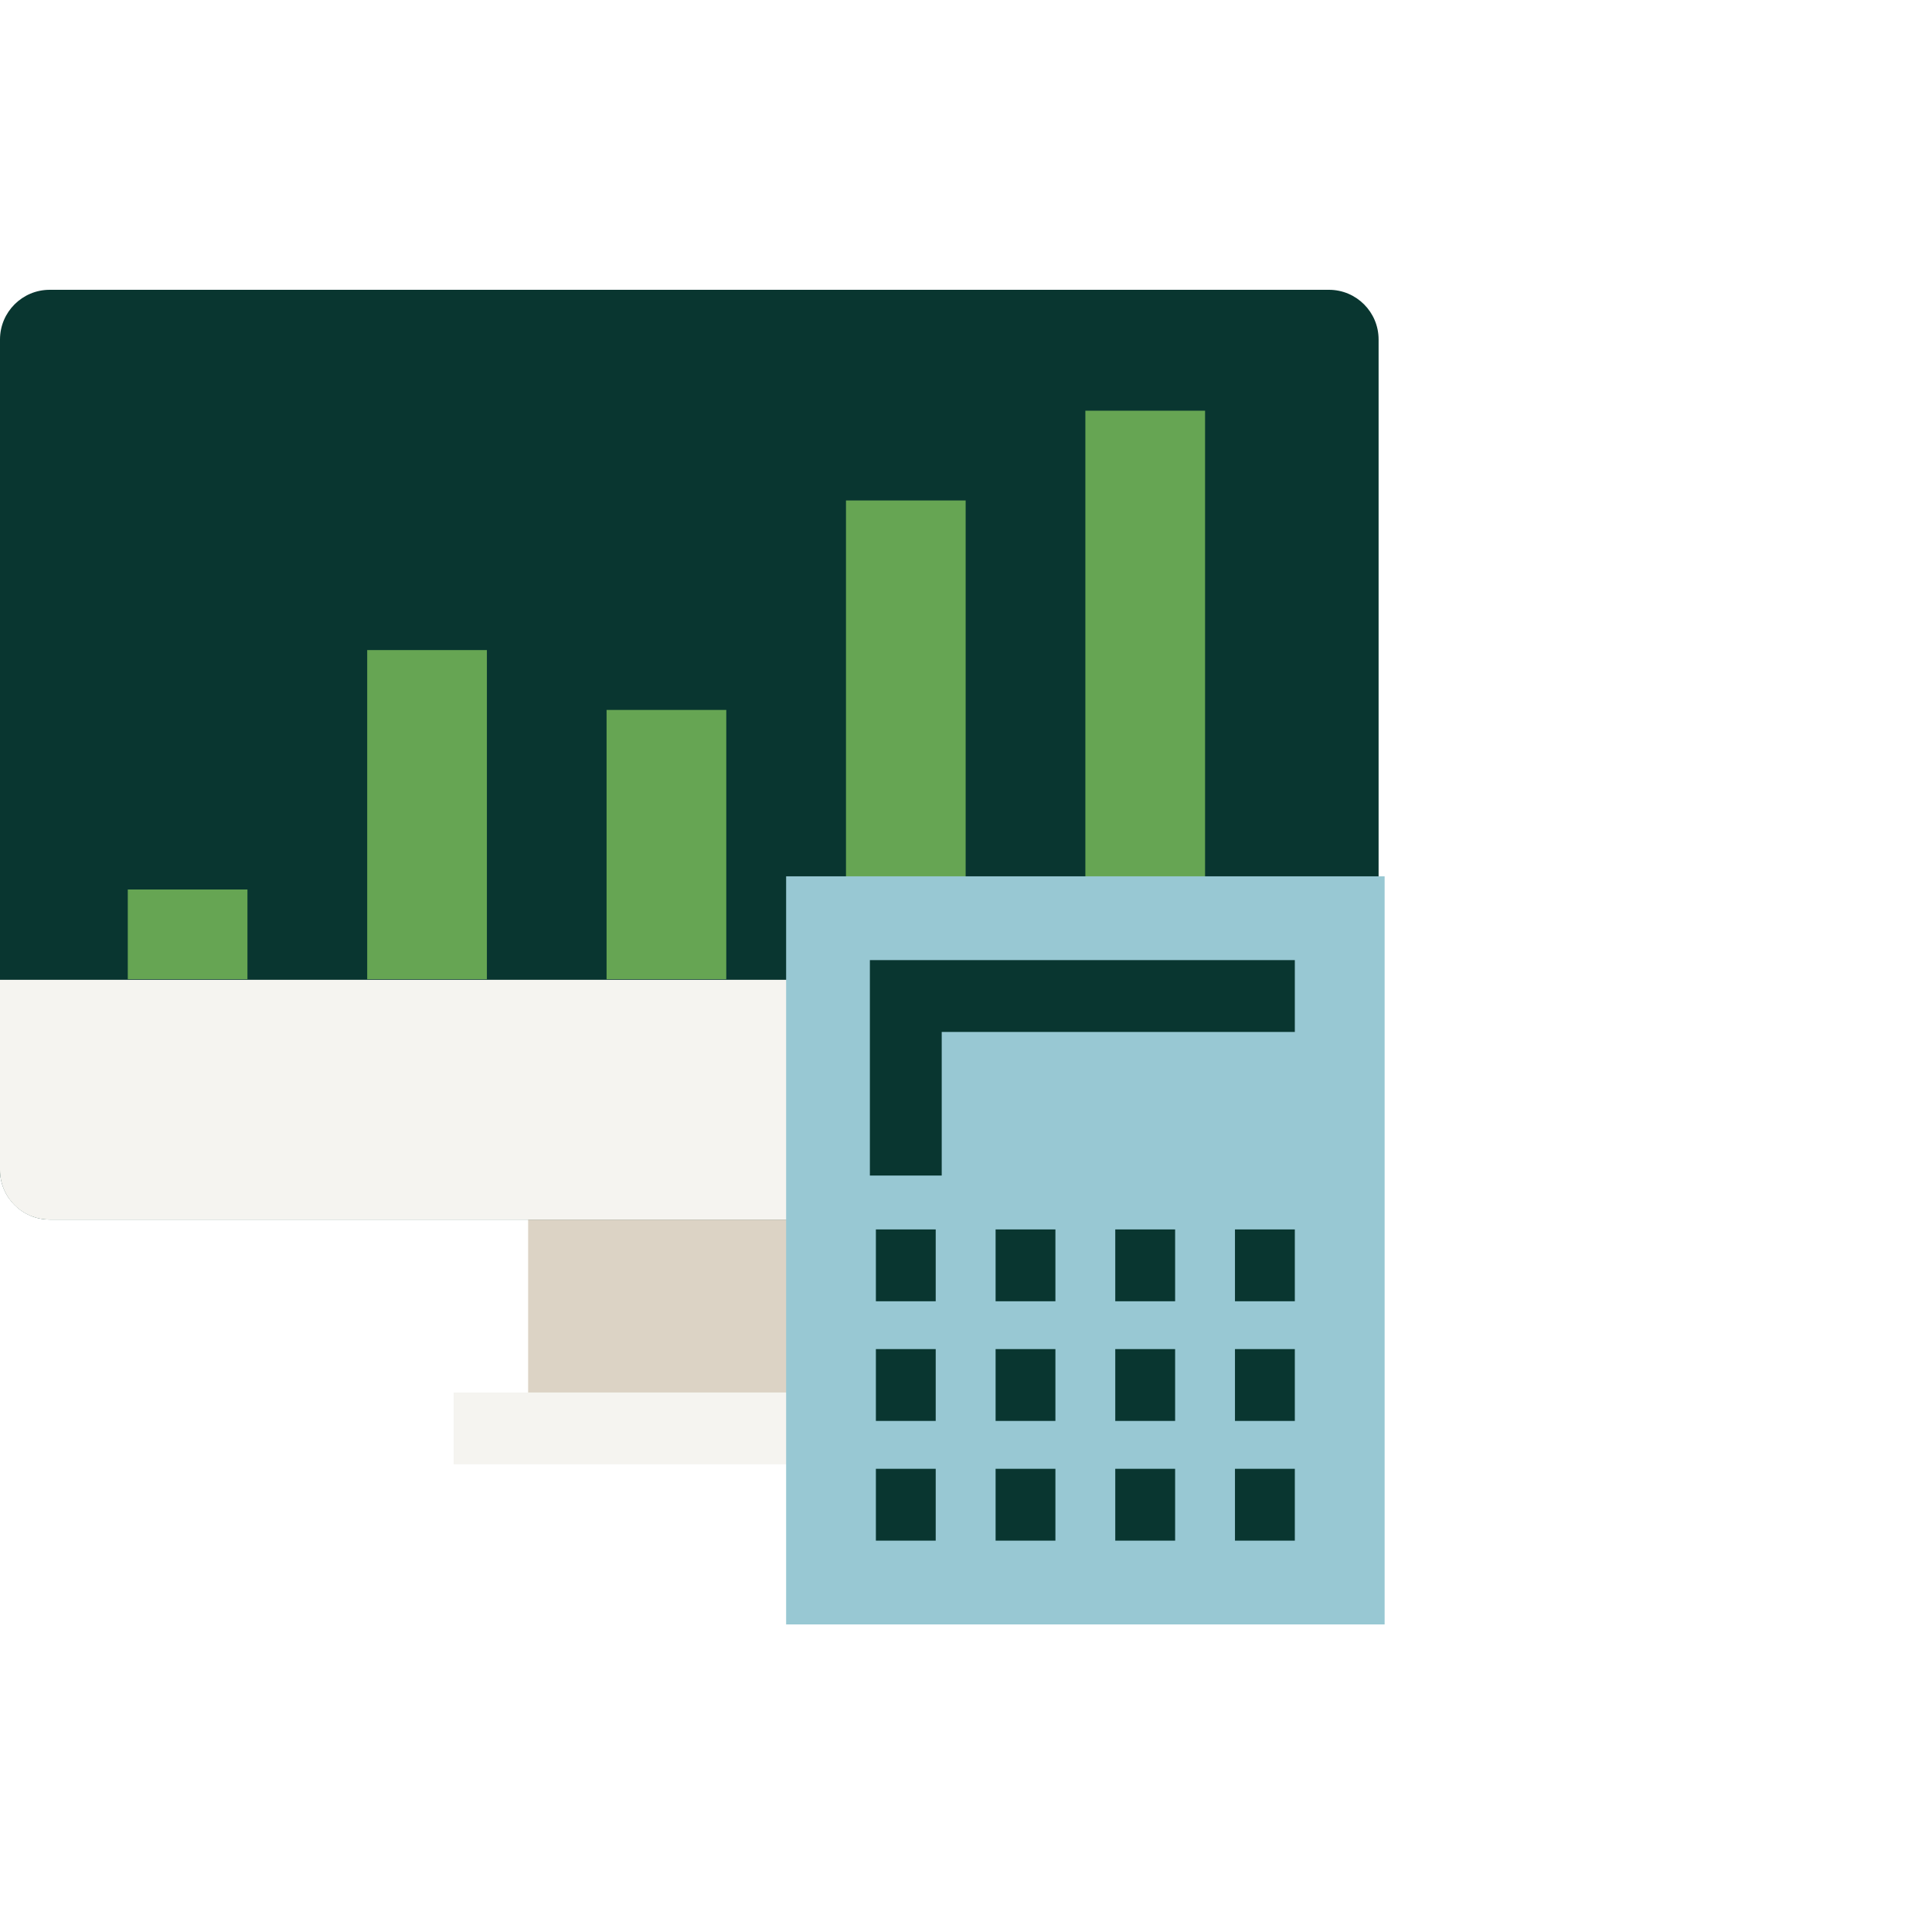
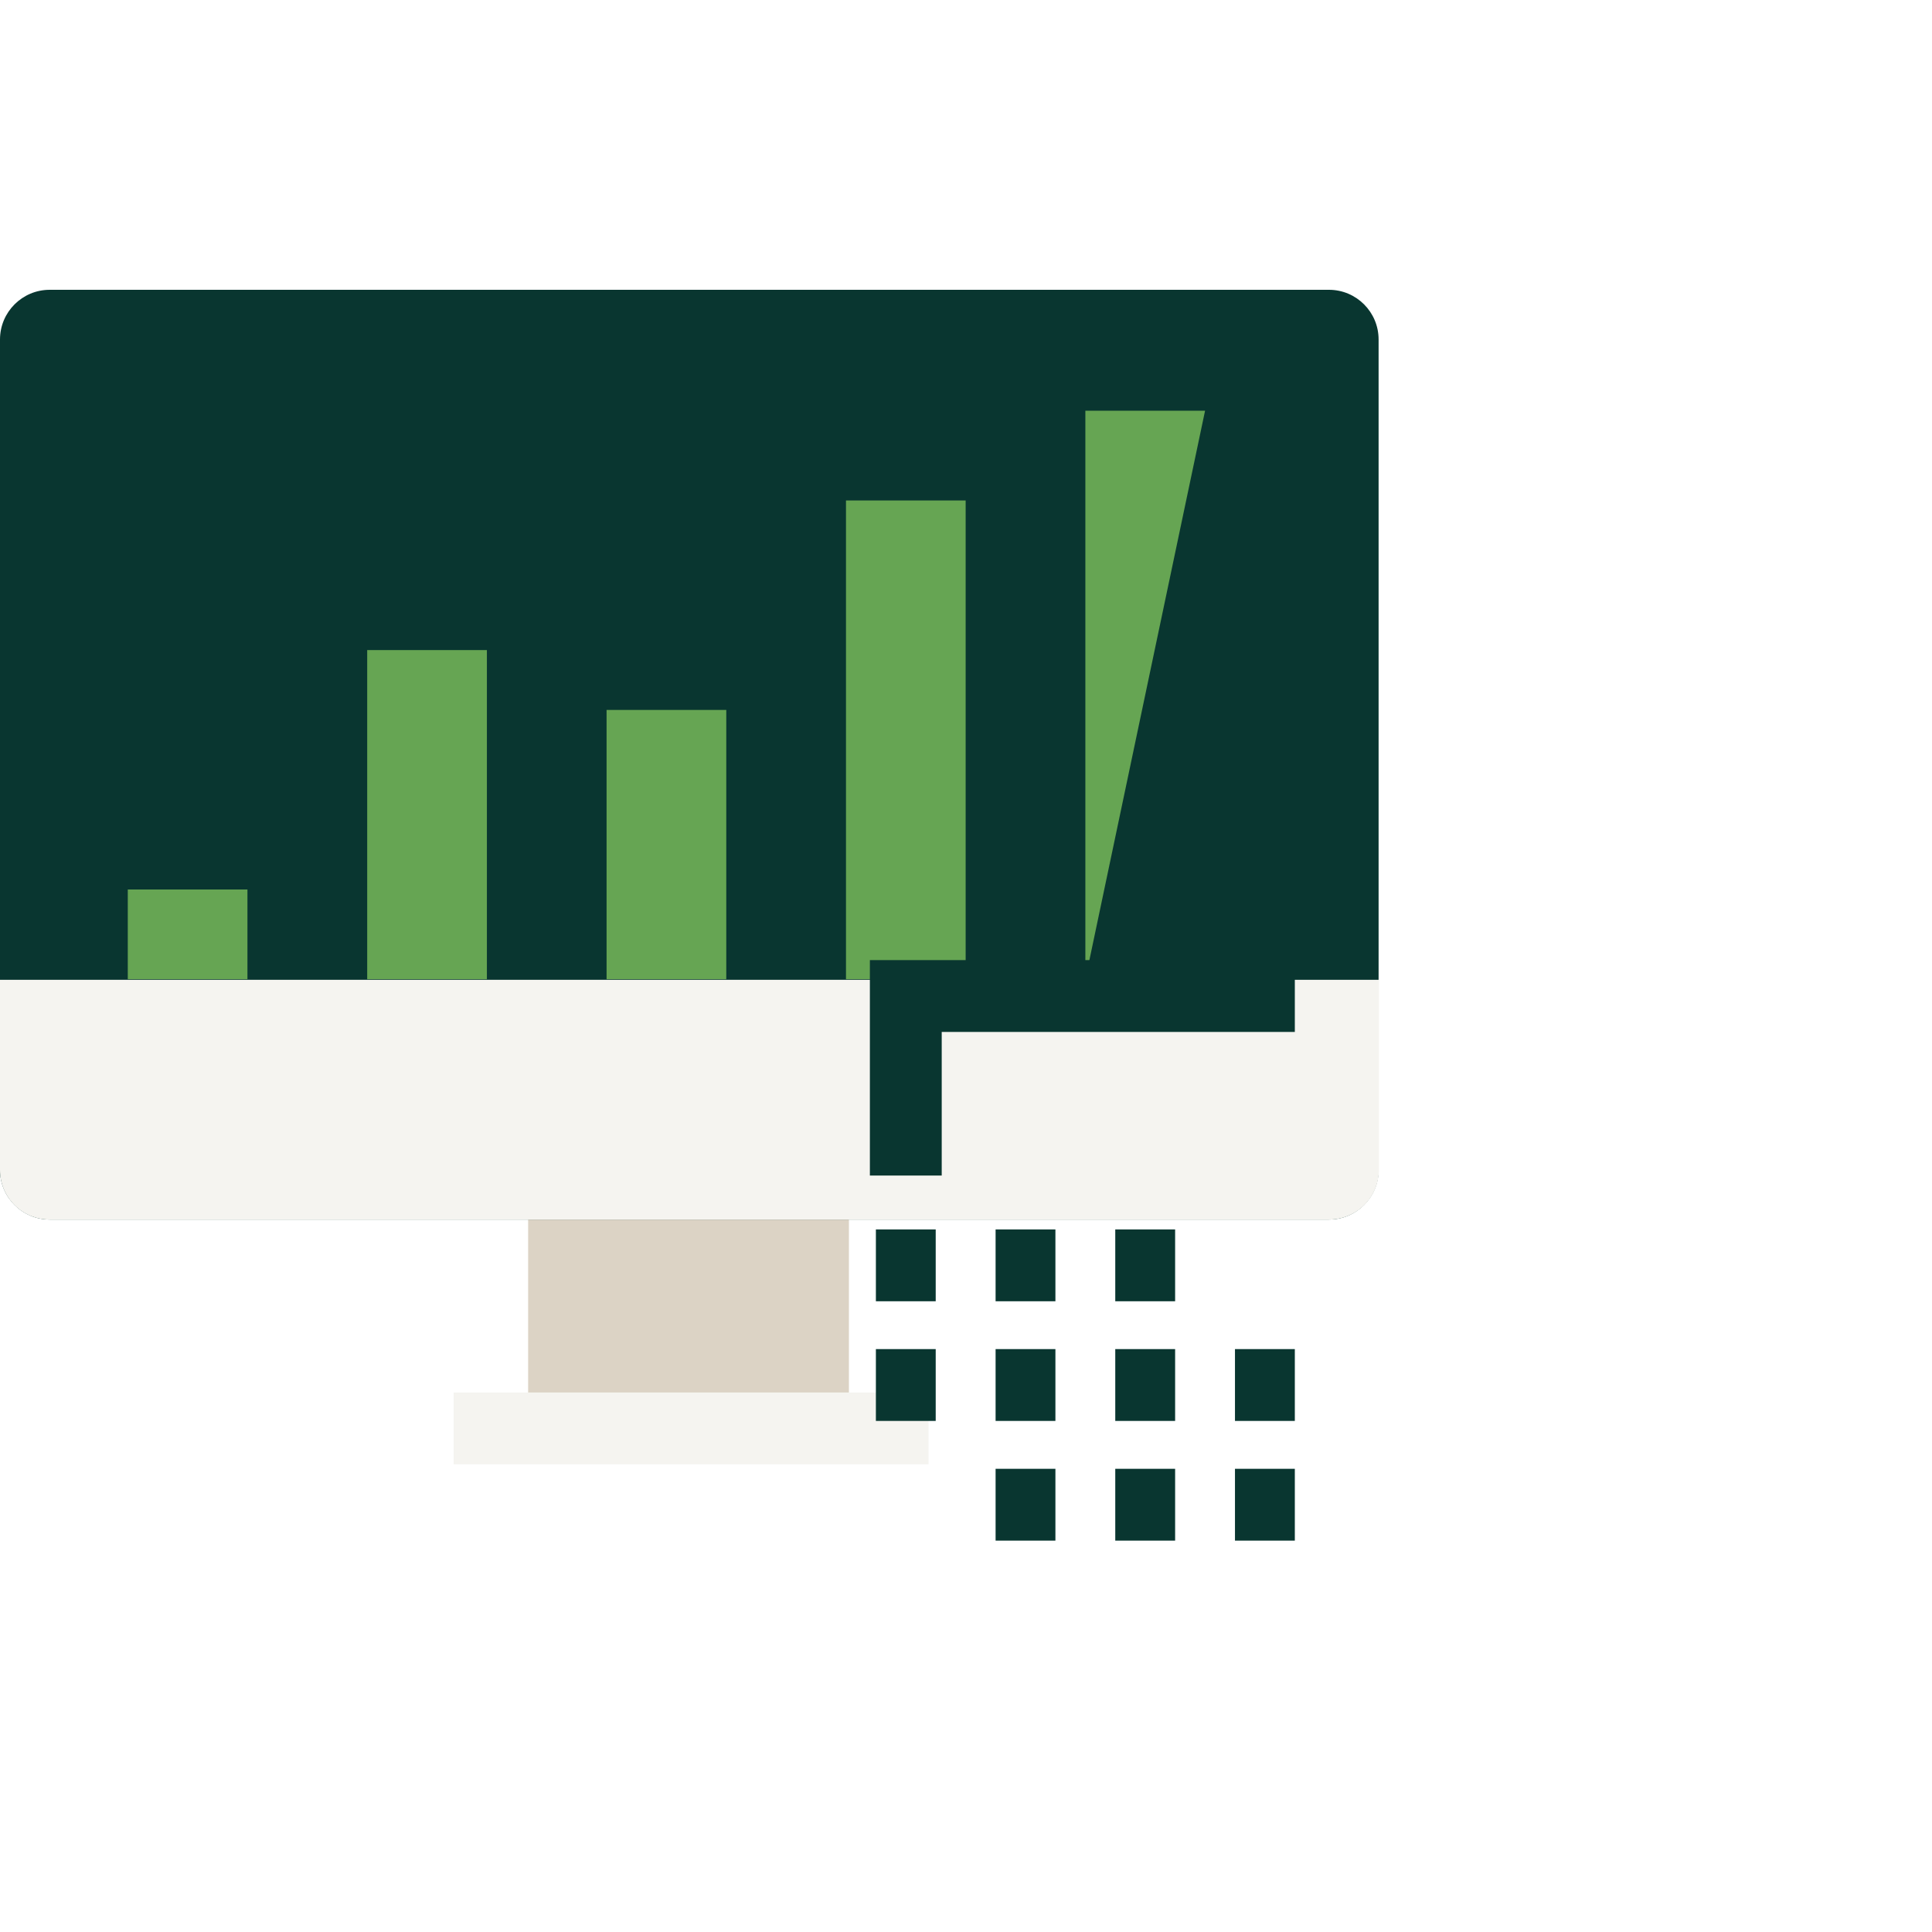
<svg xmlns="http://www.w3.org/2000/svg" width="50" height="50" viewBox="0 0 50 50" fill="none">
  <rect width="50" height="50" fill="white" />
  <path d="M13.668 29.393V36.712C13.668 36.918 13.668 37.112 13.668 37.293H21.97C21.97 37.112 21.97 36.918 21.97 36.712V29.393H13.668Z" fill="#DCD3C5" />
  <path d="M34.393 7.5H1.286C0.576 7.5 0 8.076 0 8.786V30.276C0 30.986 0.576 31.562 1.286 31.562H34.393C35.103 31.562 35.678 30.986 35.678 30.276V8.786C35.678 8.076 35.103 7.5 34.393 7.5Z" fill="#093630" />
  <path d="M2.15531e-10 25.358V30.284C-3.09366e-06 30.452 0.033 30.619 0.098 30.775C0.163 30.93 0.258 31.071 0.377 31.19C0.496 31.309 0.638 31.403 0.794 31.467C0.95 31.53 1.117 31.563 1.286 31.562H34.401C34.74 31.562 35.066 31.427 35.307 31.188C35.548 30.948 35.684 30.623 35.686 30.284V25.358H2.15531e-10Z" fill="#F5F4F0" />
  <path d="M11.74 36.967H24.031" stroke="#F5F4F0" stroke-width="1.859" />
-   <path d="M28.089 25.343V10.629H31.187V25.343" fill="#66A553" />
+   <path d="M28.089 25.343V10.629H31.187" fill="#66A553" />
  <path d="M21.894 25.343V12.952H24.991V25.343" fill="#66A553" />
  <path d="M15.698 25.343V18.373H18.796V25.343" fill="#66A553" />
  <path d="M9.503 25.343V16.824H12.601V25.343" fill="#66A553" />
  <path d="M3.307 25.343V23.02H6.404V25.343" fill="#66A553" />
-   <path d="M35.834 22.679H20.345V42.04H35.834V22.679Z" fill="#98C8D3" />
  <path d="M23.442 30.423V25.777H33.51" stroke="#093630" stroke-width="1.859" />
  <path d="M22.668 32.747H24.216" stroke="#093630" stroke-width="1.859" />
  <path d="M25.766 32.747H27.314" stroke="#093630" stroke-width="1.859" />
  <path d="M28.863 32.747H30.412" stroke="#093630" stroke-width="1.859" />
  <path d="M22.668 35.844H24.216" stroke="#093630" stroke-width="1.859" />
  <path d="M25.766 35.844H27.314" stroke="#093630" stroke-width="1.859" />
  <path d="M28.863 35.844H30.412" stroke="#093630" stroke-width="1.859" />
-   <path d="M22.668 38.942H24.216" stroke="#093630" stroke-width="1.859" />
  <path d="M25.766 38.942H27.314" stroke="#093630" stroke-width="1.859" />
  <path d="M28.863 38.942H30.412" stroke="#093630" stroke-width="1.859" />
-   <path d="M31.961 32.747H33.51" stroke="#093630" stroke-width="1.859" />
  <path d="M31.961 35.844H33.51" stroke="#093630" stroke-width="1.859" />
  <path d="M31.961 38.942H33.51" stroke="#093630" stroke-width="1.859" />
</svg>